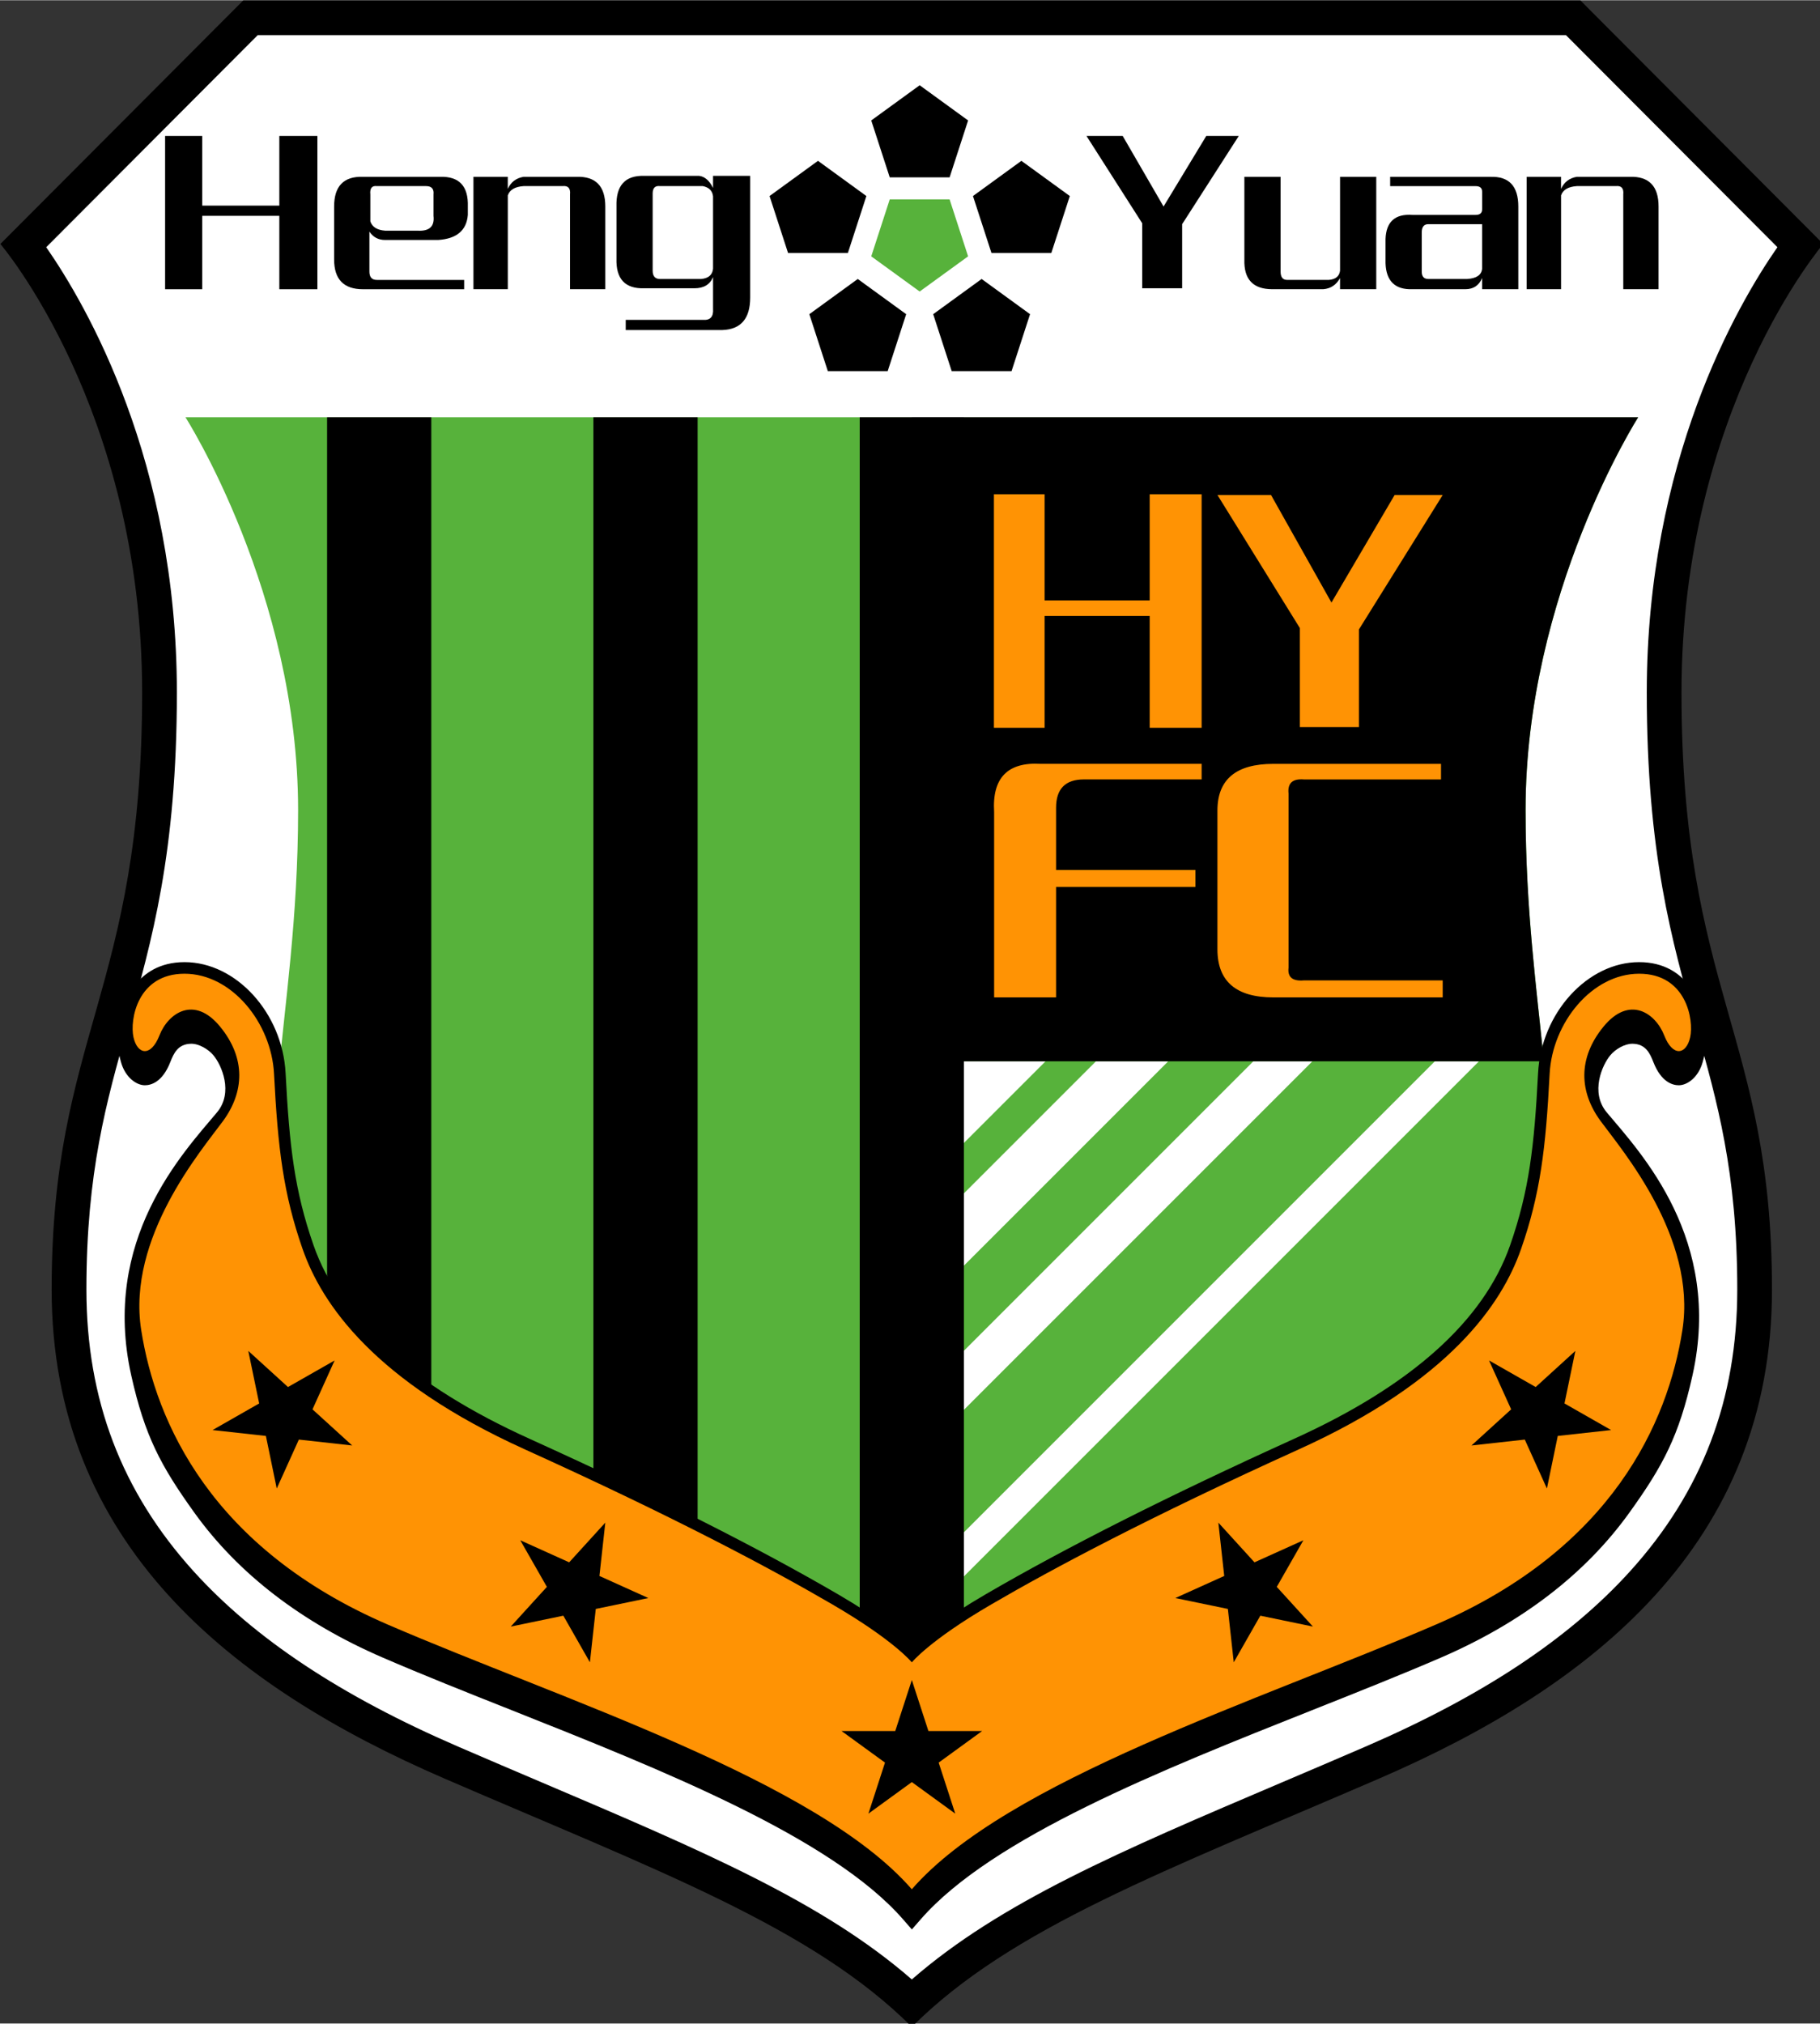
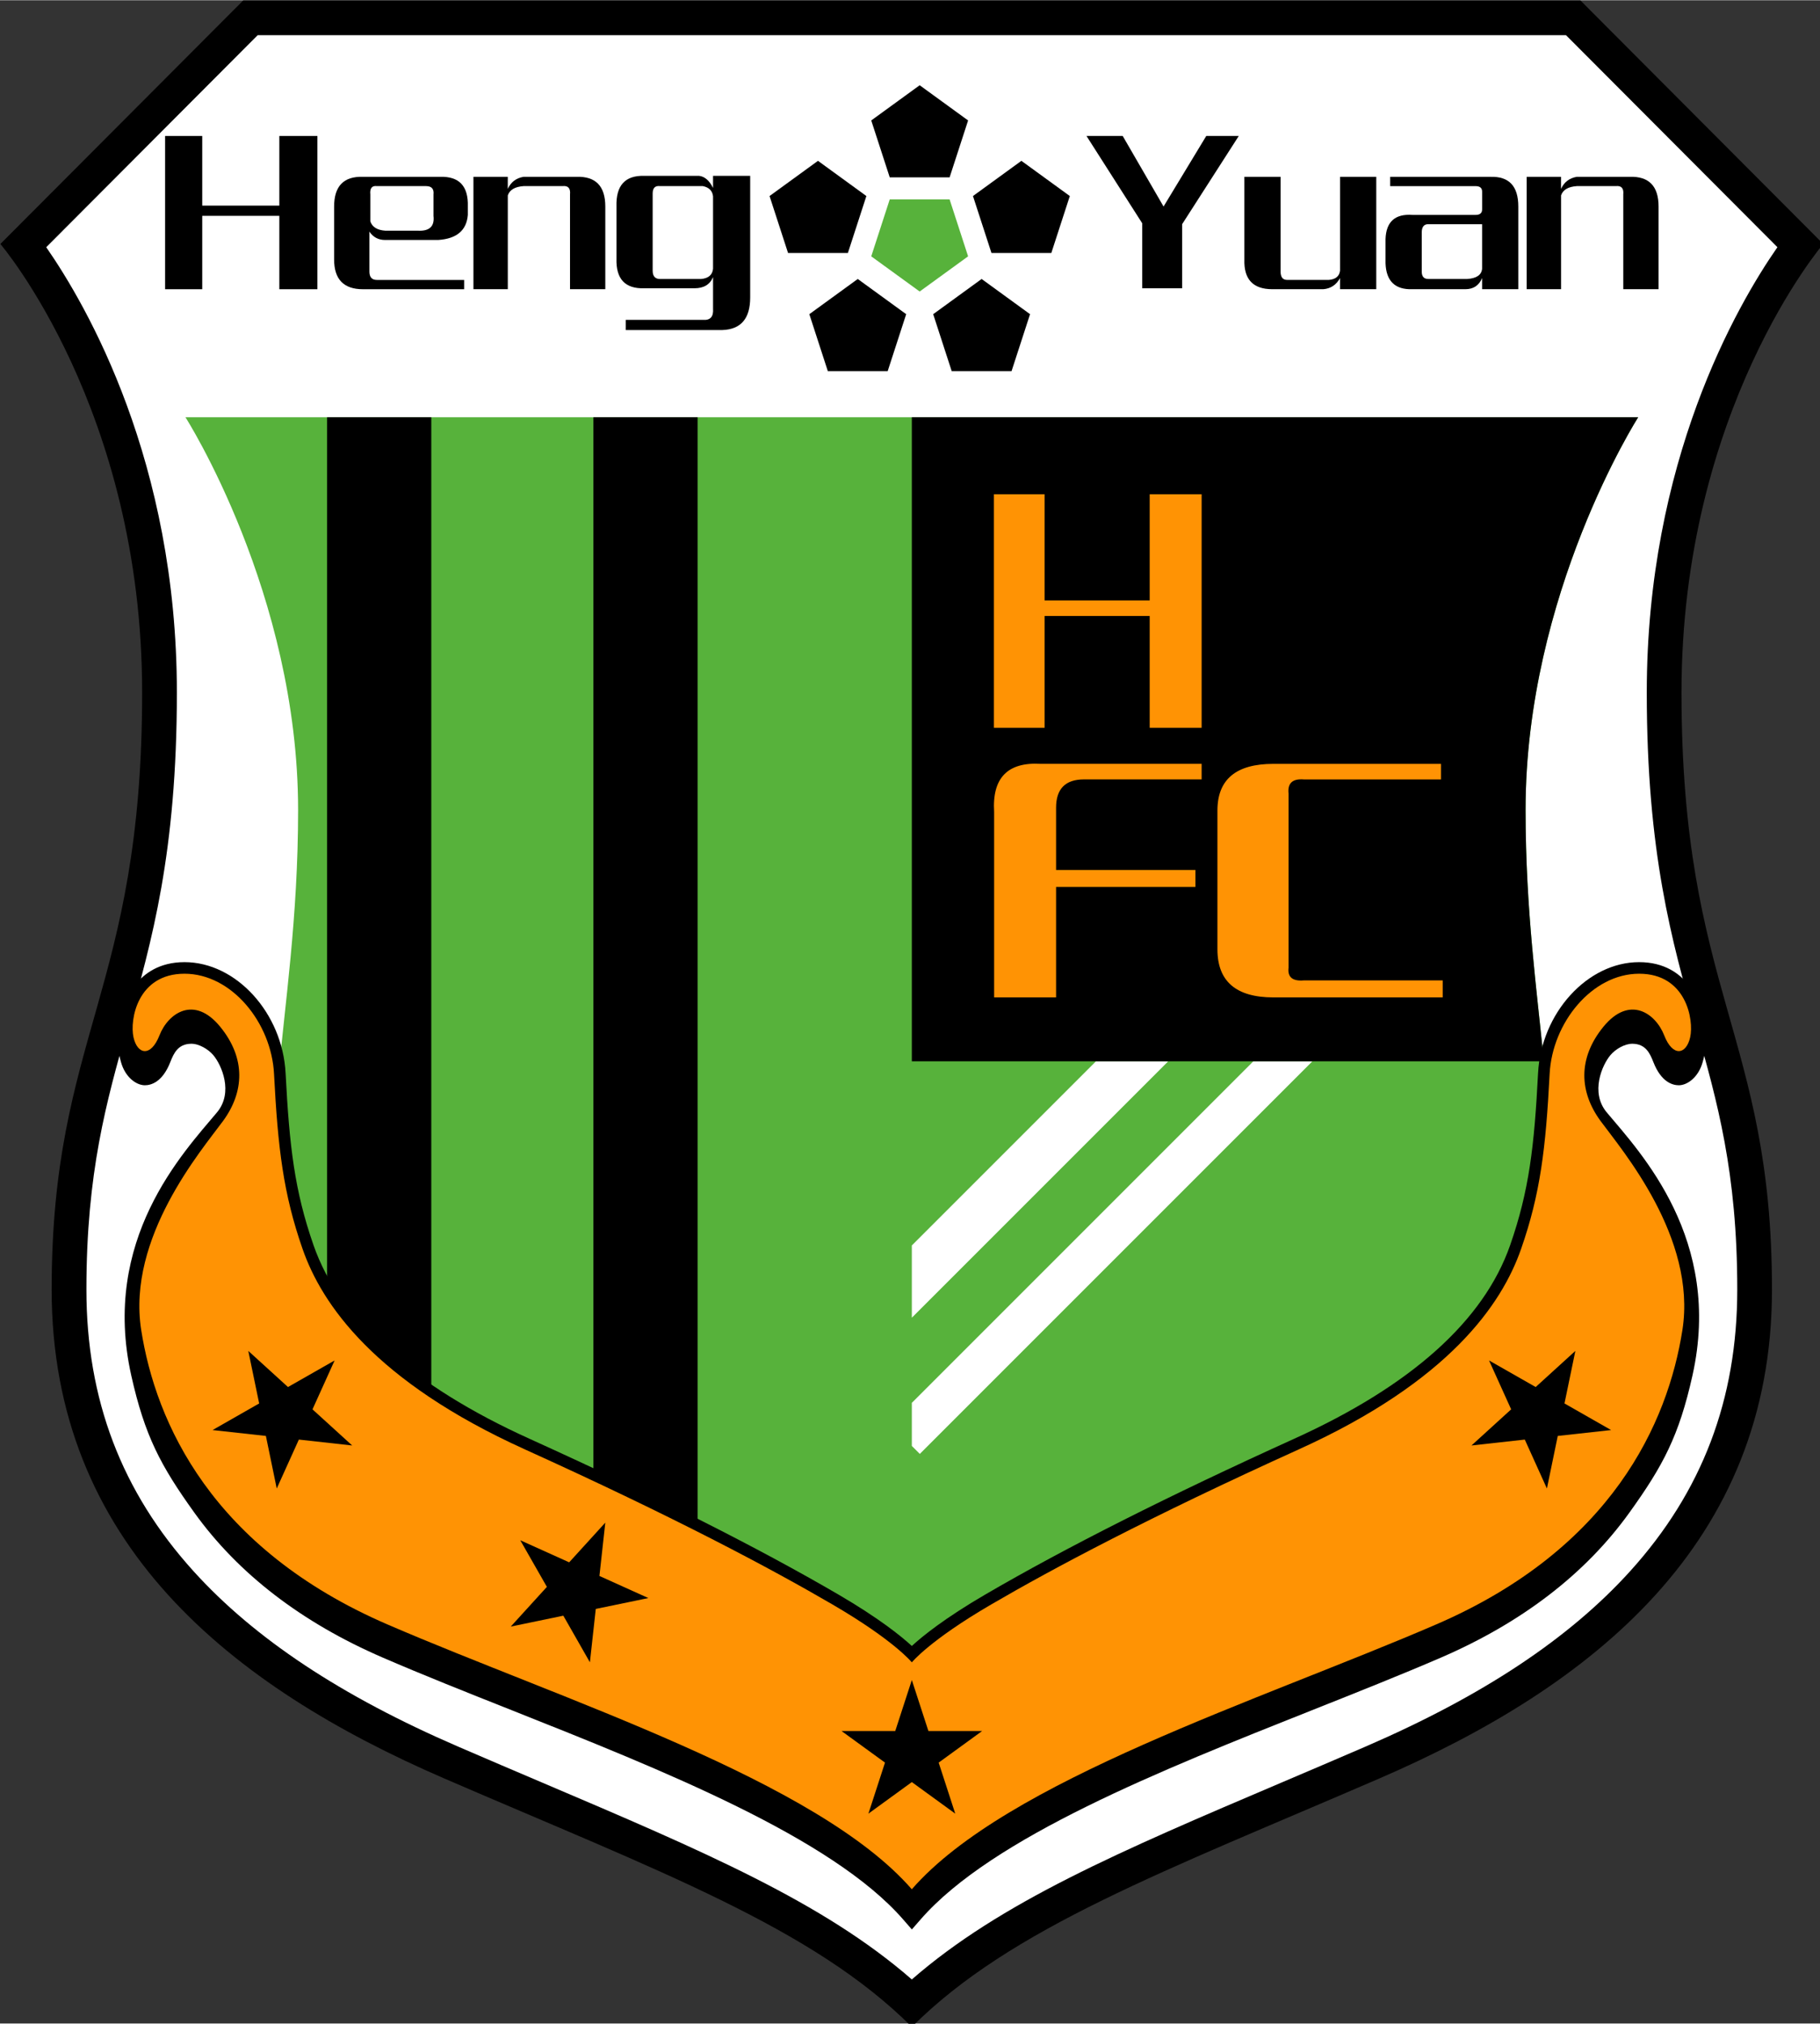
<svg xmlns="http://www.w3.org/2000/svg" height="333.446" viewBox="0 0 166.611 185.208" width="299.898">
  <rect x="0" y="0" width="166.611" height="185.208" fill="#333333" stroke="none" />
  <g transform="matrix(.265 0 0 .265 -22.527 -13.229)">
    <g>
      <path d="m714.85 134.12-83.88-84.12h-461.94l-83.89 84.12s48.97 57.2 48.97 154.94c0 103.12-31.26 118.41-31.26 206.2s61.85 137.01 135.68 168.93 127.15 51.49 161.47 85.81c34.32-34.32 87.64-53.89 161.46-85.81s135.68-81.14 135.68-168.93-31.26-103.09-31.26-206.2c0-97.74 48.97-154.94 48.97-154.94z" />
      <path d="m400 733.6c-30.58-26.67-72.04-44.32-127.56-67.95-9.37-3.99-19.05-8.11-29.14-12.47-40.43-17.48-70.32-37.29-91.39-60.55-24.93-27.53-37.05-59.38-37.05-97.36 0-40.46 6.91-64.89 14.23-90.76 8.37-29.57 17.02-60.15 17.02-115.45 0-79.82-31.06-133.56-45.13-153.82l73.04-73.24h451.97l73.03 73.23c-14.08 20.26-45.13 74.01-45.13 153.82 0 55.3 8.66 85.88 17.03 115.45 7.32 25.86 14.23 50.29 14.23 90.76 0 37.98-12.12 69.83-37.05 97.36-21.07 23.26-50.96 43.07-91.39 60.55-10.09 4.36-19.77 8.48-29.14 12.47-55.53 23.64-96.99 41.29-127.57 67.96z" fill="#fff" />
      <path d="m650.92 193.98h-501.84s38.91 60.85 38.91 135.68-18.62 119.71.67 160.28c36.09 75.92 211.34 107.08 211.34 148.98 0-41.9 175.25-73.06 211.35-148.98 19.29-40.57.67-85.46.67-160.28s38.9-135.68 38.9-135.68z" fill="#57b23b" />
      <g fill="#fff">
-         <path d="m400 462.64v-46.19h46.19z" />
        <path d="m488.56 416.45-88.56 88.56v-24.96l63.6-63.6z" />
        <path d="m517.97 416.45h20.4l-135.61 135.61-2.76-2.76v-14.88z" />
-         <path d="m580.68 416.45h15.23l-190.87 190.86-5.04-5.04v-5.14z" />
      </g>
-       <path d="m418 193.98v421c-11.2 7.85-18 15.69-18 23.94 0-8.25-6.8-16.09-18-23.94v-421z" />
      <path d="m326 193.98v391.61c-11.61-5.38-23.81-10.96-36-16.87v-374.74z" />
      <path d="m234 193.98v343.42c-14.36-9.79-26.87-20.5-36-32.38v-311.04z" />
      <path d="m612.01 329.65c0 34.44 3.94 62.54 6.32 86.8h-218.33v-222.47h250.92s-38.91 60.85-38.91 135.67z" />
    </g>
    <g>
      <path d="m649 410.38c4.52.08 5.97 3.29 7.17 6.35 2.72 6.95 6.67 7.99 8.78 7.99 2.94 0 6.8-2.74 8.25-8.02.53-1.92 4.43-15.21-5.19-27-2.78-3.4-7.89-7.51-16.76-7.51-17.85 0-33.85 17.58-34.92 38.38-1.3 25.25-3.08 40.58-9.65 59.41-9.09 26.05-34.18 48.54-74.58 66.84-43.01 19.49-78.94 37.6-106.78 53.84-13.88 8.1-21.54 14.26-25.32 17.74-3.78-3.47-11.44-9.64-25.32-17.74-27.84-16.24-63.77-34.35-106.78-53.84-40.4-18.3-65.49-40.79-74.58-66.84-6.57-18.83-8.34-34.16-9.65-59.41-1.07-20.8-17.07-38.38-34.92-38.38-8.87 0-13.98 4.11-16.76 7.51-9.62 11.78-5.72 25.08-5.19 27 1.45 5.28 5.31 8.02 8.25 8.02 2.11 0 6.06-1.04 8.78-7.99 1.2-3.06 2.65-6.27 7.17-6.35 2.76-.05 5.98 1.92 7.67 3.91 2.88 3.38 7.06 12.91 1.3 19.79-11.78 14.05-40.11 43.93-29.62 90.89 4.66 20.84 10.13 31.14 21.8 47.39 15.18 21.12 37.11 37.98 65.18 50.1 13.79 5.96 28.69 11.88 44.47 18.14 51.78 20.58 110.48 43.9 135.19 72.26l3.02 3.46 3.02-3.46c24.71-28.36 83.4-51.68 135.19-72.26 15.77-6.27 30.67-12.19 44.47-18.14 28.07-12.12 50-28.97 65.18-50.1 11.68-16.25 17.15-26.55 21.8-47.39 10.49-46.97-17.84-76.85-29.62-90.89-5.76-6.87-1.58-16.41 1.3-19.79 1.67-1.99 4.9-3.96 7.65-3.91z" />
      <path d="m659.9 407.47c2.99 7.65 7.65 6.65 8.98.67 1.33-5.99-1.33-21.95-17.62-21.95s-30.01 16.92-30.93 34.58c-1.33 25.77-3.21 41.46-9.87 60.52-6.65 19.07-24.83 45.67-76.71 69.17s-85.13 41.24-106.41 53.65-27.34 19.95-27.34 19.95-6.06-7.54-27.34-19.95-54.54-30.15-106.41-53.65-70.06-50.1-76.71-69.17-8.54-34.75-9.87-60.52c-.91-17.66-14.63-34.58-30.93-34.58-16.29 0-18.95 15.96-17.62 21.95s5.99 6.98 8.98-.67 11.97-13.97 20.95-2.99c8.98 10.97 8.31 22.61 1 32.59-7.32 9.98-33.25 40.24-28.27 72.16 4.99 31.92 24.28 75.49 85.13 101.76s148.34 53.87 181.08 91.45c32.74-37.58 120.23-65.18 181.08-91.45 60.86-26.27 80.14-69.83 85.13-101.76 4.99-31.92-20.95-62.19-28.27-72.16-7.32-9.98-7.98-21.62 1-32.59 8.99-10.98 17.97-4.66 20.97 2.99z" fill="#ff9304" />
      <path d="m415 676.32-15-10.9-15 10.9 5.73-17.63-15-10.9h18.54l5.73-17.63 5.73 17.63h18.54l-15 10.9z" />
      <path d="m288.79 624.04-9.18-16.1-18.16 3.76 12.48-13.71-9.19-16.1 16.89 7.62 12.48-13.71-2.03 18.42 16.9 7.63-18.16 3.76z" />
      <path d="m180.61 564.01-3.75-18.16-18.43-2.03 16.11-9.19-3.76-18.15 13.71 12.48 16.11-9.18-7.64 16.89 13.71 12.48-18.42-2.04z" />
-       <path d="m511.21 624.04 9.18-16.1 18.16 3.76-12.48-13.71 9.19-16.1-16.89 7.62-12.48-13.71 2.03 18.42-16.9 7.63 18.16 3.76z" />
      <path d="m619.39 564.01 3.75-18.16 18.43-2.03-16.11-9.19 3.76-18.15-13.71 12.48-16.11-9.18 7.64 16.89-13.71 12.48 18.42-2.04z" />
    </g>
    <g>
      <path d="m154.87 124.4v25.35h-12.83v-52.94h12.83v24.06h26.63v-24.06h13.15v52.94h-13.15v-25.35z" />
      <path d="m212.62 129.85v13.8c0 1.92.85 2.89 2.57 2.89h30.16v3.21h-34.97c-6.63 0-9.95-3.42-9.95-10.27v-18.29c0-7.06 3.31-10.48 9.95-10.27h26.62c6.63-.21 9.84 3.21 9.62 10.27v2.89c-.43 5.35-3.85 8.24-10.27 8.66h-18.29c-2.34 0-4.15-.96-5.44-2.89zm22.14-5.45v-7.38c.21-1.92-.64-2.89-2.57-2.89h-17c-1.71-.21-2.46.75-2.25 2.89v9.3c.64 1.92 2.35 3 5.13 3.21h11.23c4.07.22 5.88-1.49 5.46-5.13z" />
      <path d="m260.42 110.92v4.17c1.07-2.35 2.89-3.74 5.45-4.17h18.29c6.63-.21 9.95 3.21 9.95 10.27v28.55h-12.19v-32.72c.21-2.14-.64-3.1-2.57-2.89h-13.47c-3 .22-4.81 1.28-5.45 3.21v32.4h-11.87v-38.82z" />
      <path d="m301.17 160.33h26.63c2.57.21 3.74-1.07 3.53-3.85v-10.91c-1.07 2.57-3.21 3.85-6.42 3.85h-17.32c-6.63.22-9.84-3.21-9.62-10.27v-17.97c-.22-7.27 2.99-10.8 9.62-10.59h18.93c1.92.22 3.53 1.6 4.81 4.17v-4.17h12.83v42.03c0 7.27-3.21 11.01-9.62 11.23h-33.37zm30.16-17.65v-25.02c-.22-1.92-1.39-3.1-3.53-3.53h-14.76c-1.71-.21-2.57.64-2.57 2.57v26.63c0 1.92.85 2.89 2.57 2.89h14.12c2.56-.22 3.95-1.39 4.17-3.54z" />
    </g>
    <g>
      <path d="m479.58 149.42v-22.46l-19.25-30.16h12.51l14.12 24.38 14.76-24.38h11.23l-19.57 30.48v22.14z" />
      <path d="m547.92 149.74v-3.85c-1.28 2.36-3.21 3.64-5.77 3.85h-17.65c-6.63 0-9.84-3.42-9.62-10.27v-28.55h12.51v32.72c0 1.92.75 2.89 2.25 2.89h14.44c2.35-.21 3.63-1.28 3.85-3.21v-32.4h12.51v38.82z" />
      <path d="m609.51 149.74h-12.51v-3.85c-1.07 2.57-3 3.85-5.77 3.85h-18.29c-5.99.21-9.09-2.78-9.3-8.98v-8.34c.21-5.99 3.31-8.77 9.3-8.34h21.82c1.49 0 2.25-.64 2.25-1.92v-6.1c0-1.28-.75-1.92-2.25-1.92h-29.52v-3.21h34.65c6.42-.21 9.62 3.21 9.62 10.27zm-33.36-19.57v13.47c0 1.71.75 2.57 2.25 2.57h13.47c3.21-.21 4.92-1.39 5.13-3.53v-15.4h-18.61c-1.49 0-2.24.96-2.24 2.89z" />
      <path d="m624.27 110.92v4.17c1.07-2.35 2.89-3.74 5.45-4.17h18.29c6.63-.21 9.95 3.21 9.95 10.27v28.55h-12.19v-32.72c.21-2.14-.64-3.1-2.57-2.89h-13.47c-3 .21-4.81 1.28-5.45 3.21v32.4h-11.88v-38.82z" />
    </g>
    <g>
      <path d="m385.98 138.39 16.73 12.15 16.73-12.15-6.39-19.67h-20.68z" fill="#57b23b" />
      <path d="m419.44 91.45-16.73-12.16-16.73 12.16 6.39 19.66h20.68z" />
      <path d="m384.3 117.56-16.72-12.16-16.73 12.16 6.39 19.67h20.67z" />
      <path d="m454.58 117.56-16.73-12.16-16.73 12.16 6.39 19.67h20.68z" />
      <path d="m440.84 158.37-16.73-12.16-16.73 12.16 6.39 19.67h20.68z" />
      <path d="m398.05 158.37-16.73-12.16-16.73 12.16 6.39 19.67h20.68z" />
    </g>
    <g fill="#ff9304">
      <path d="m445.86 262.62v38.62h-17.5v-80.67h17.5v36.67h36.31v-36.67h17.94v80.67h-17.94v-38.62z" />
-       <path d="m534.04 301v-34.22l-28.47-45.96h18.51l20.88 37.16 21.83-37.16h16.61l-28.95 46.45v33.73z" />
      <path d="m428.43 394.36v-64.05c-.72-11.73 4.63-17.27 16.05-16.62h55.63v5.38h-40.65c-6.42 0-9.63 3.26-9.63 9.78v21.51h48.14v5.87h-48.14v38.13z" />
      <path d="m505.57 377.74v-47.91c0-10.76 6.44-16.13 19.31-16.13h57.93v5.38h-47.4c-3.91-.32-5.66 1.31-5.27 4.89v60.13c-.39 3.26 1.36 4.73 5.27 4.4h47.98v5.87h-58.51c-12.88-.01-19.31-5.55-19.31-16.63z" />
    </g>
  </g>
</svg>